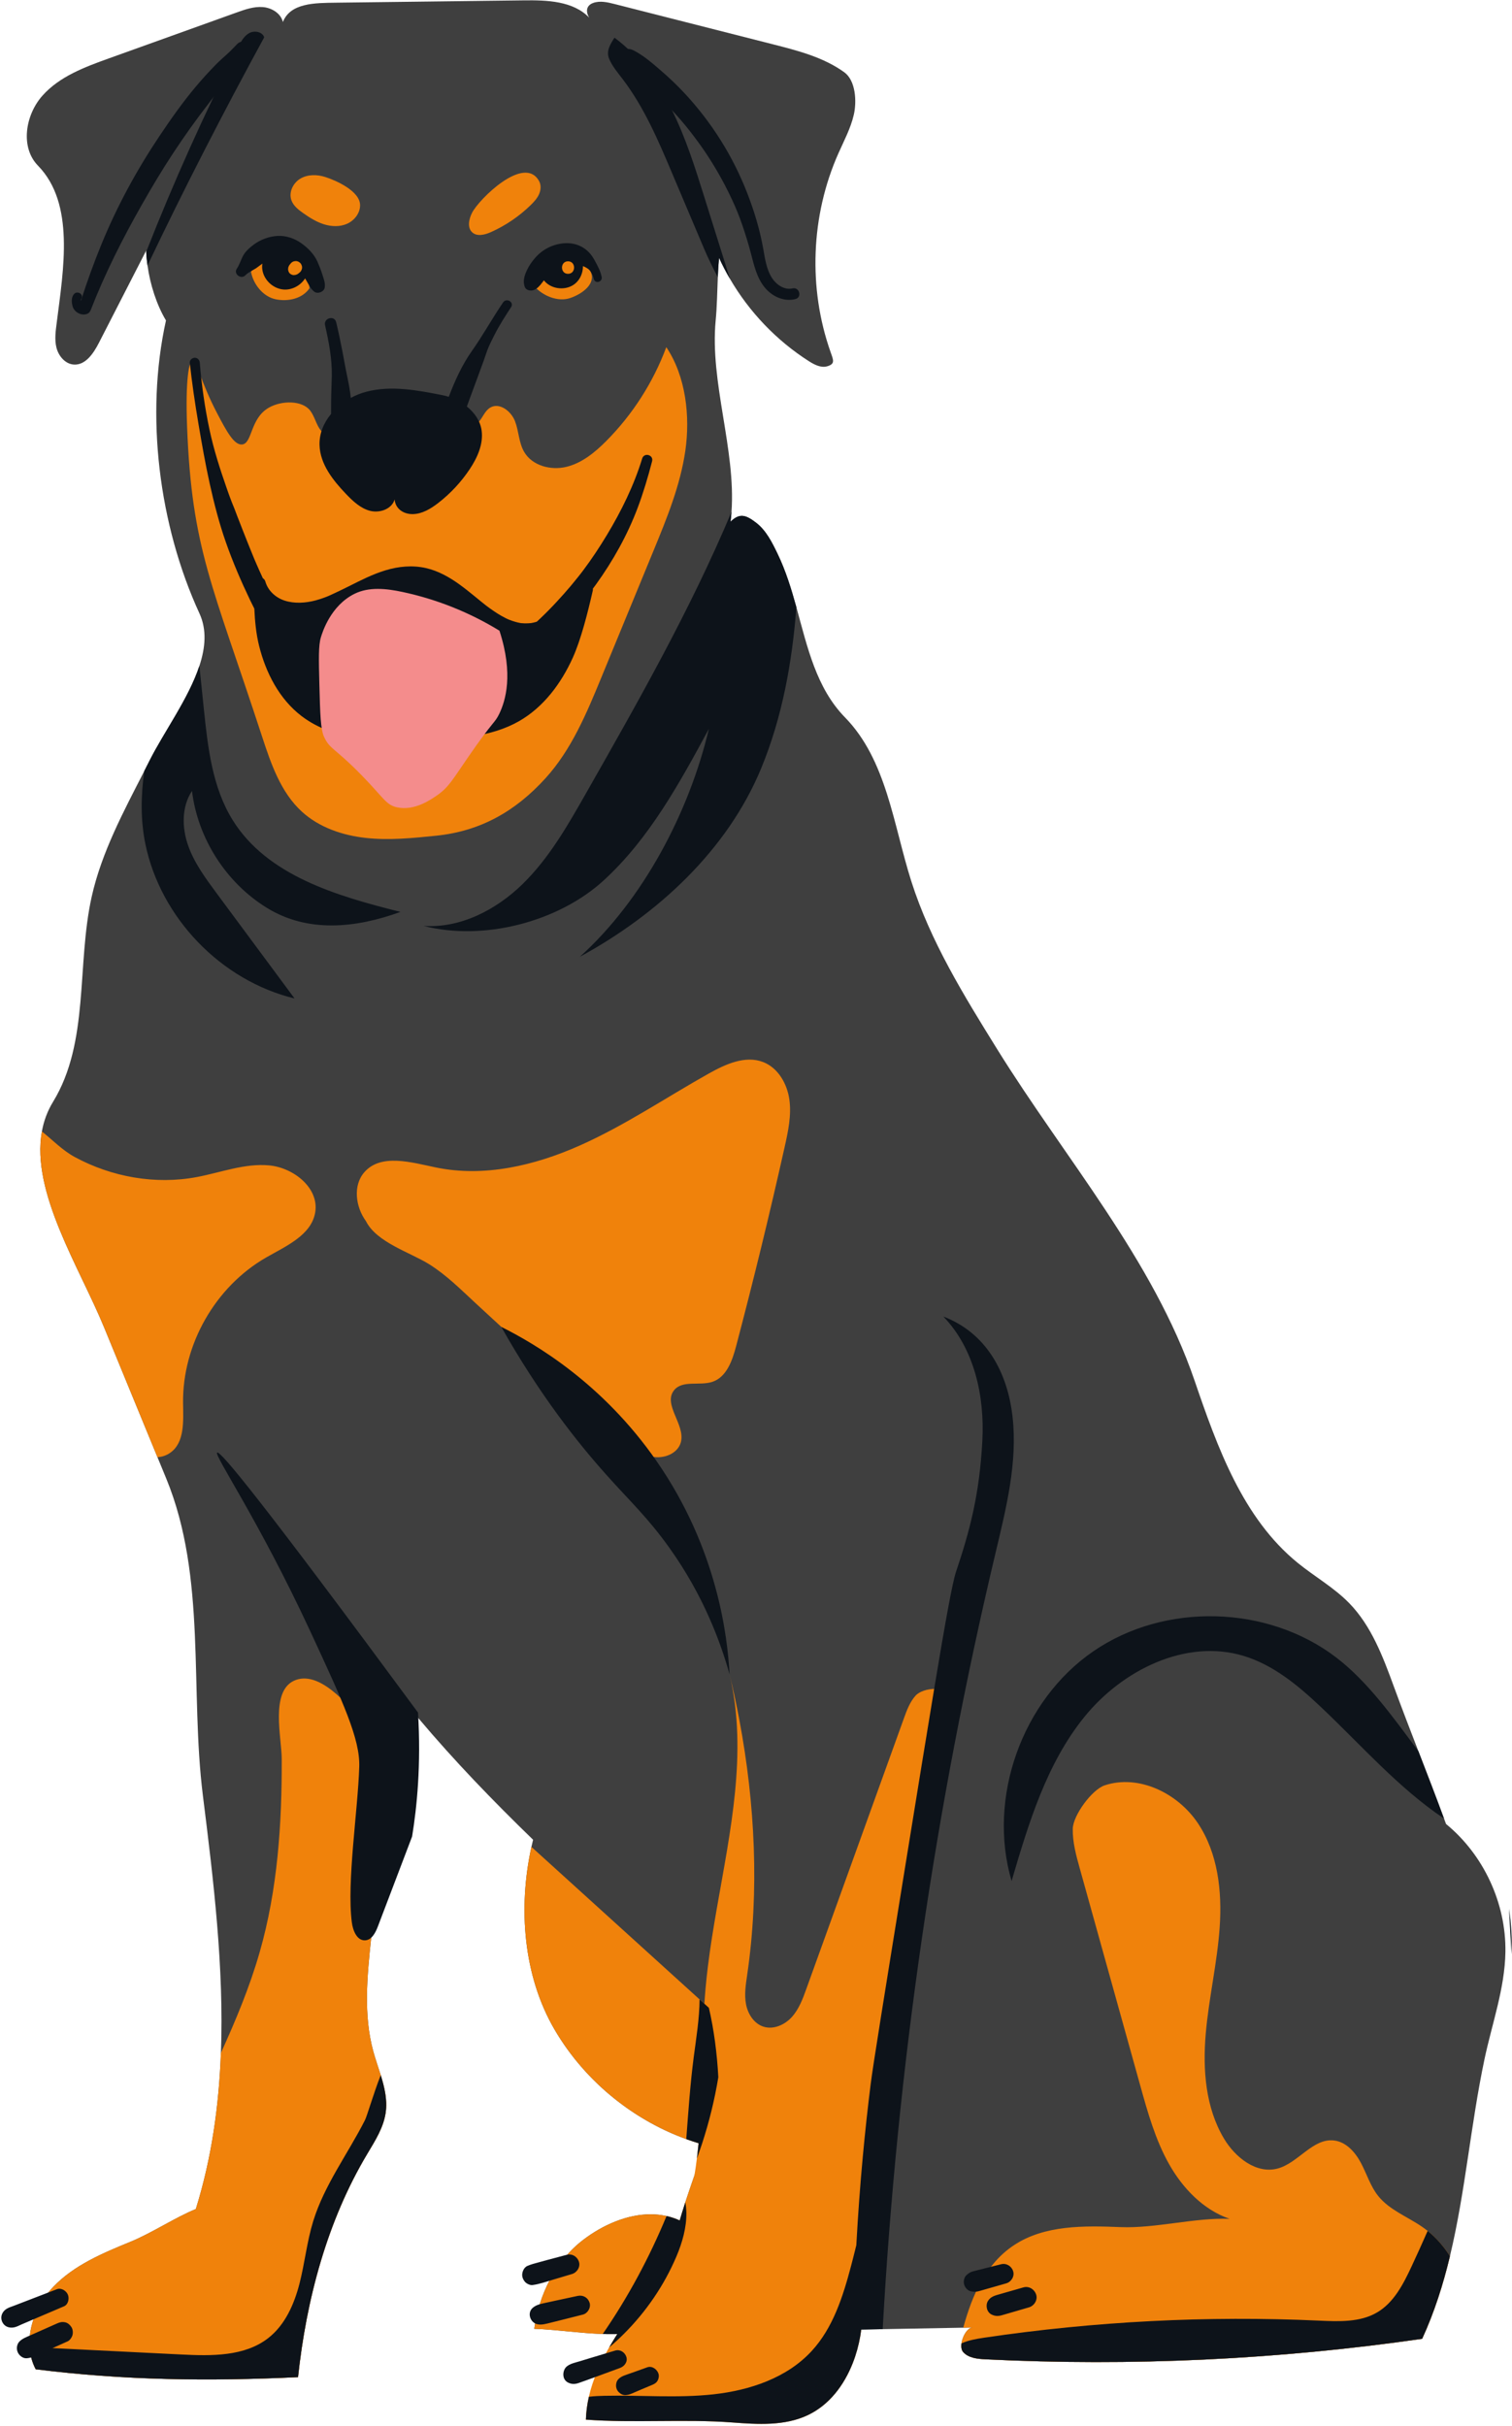
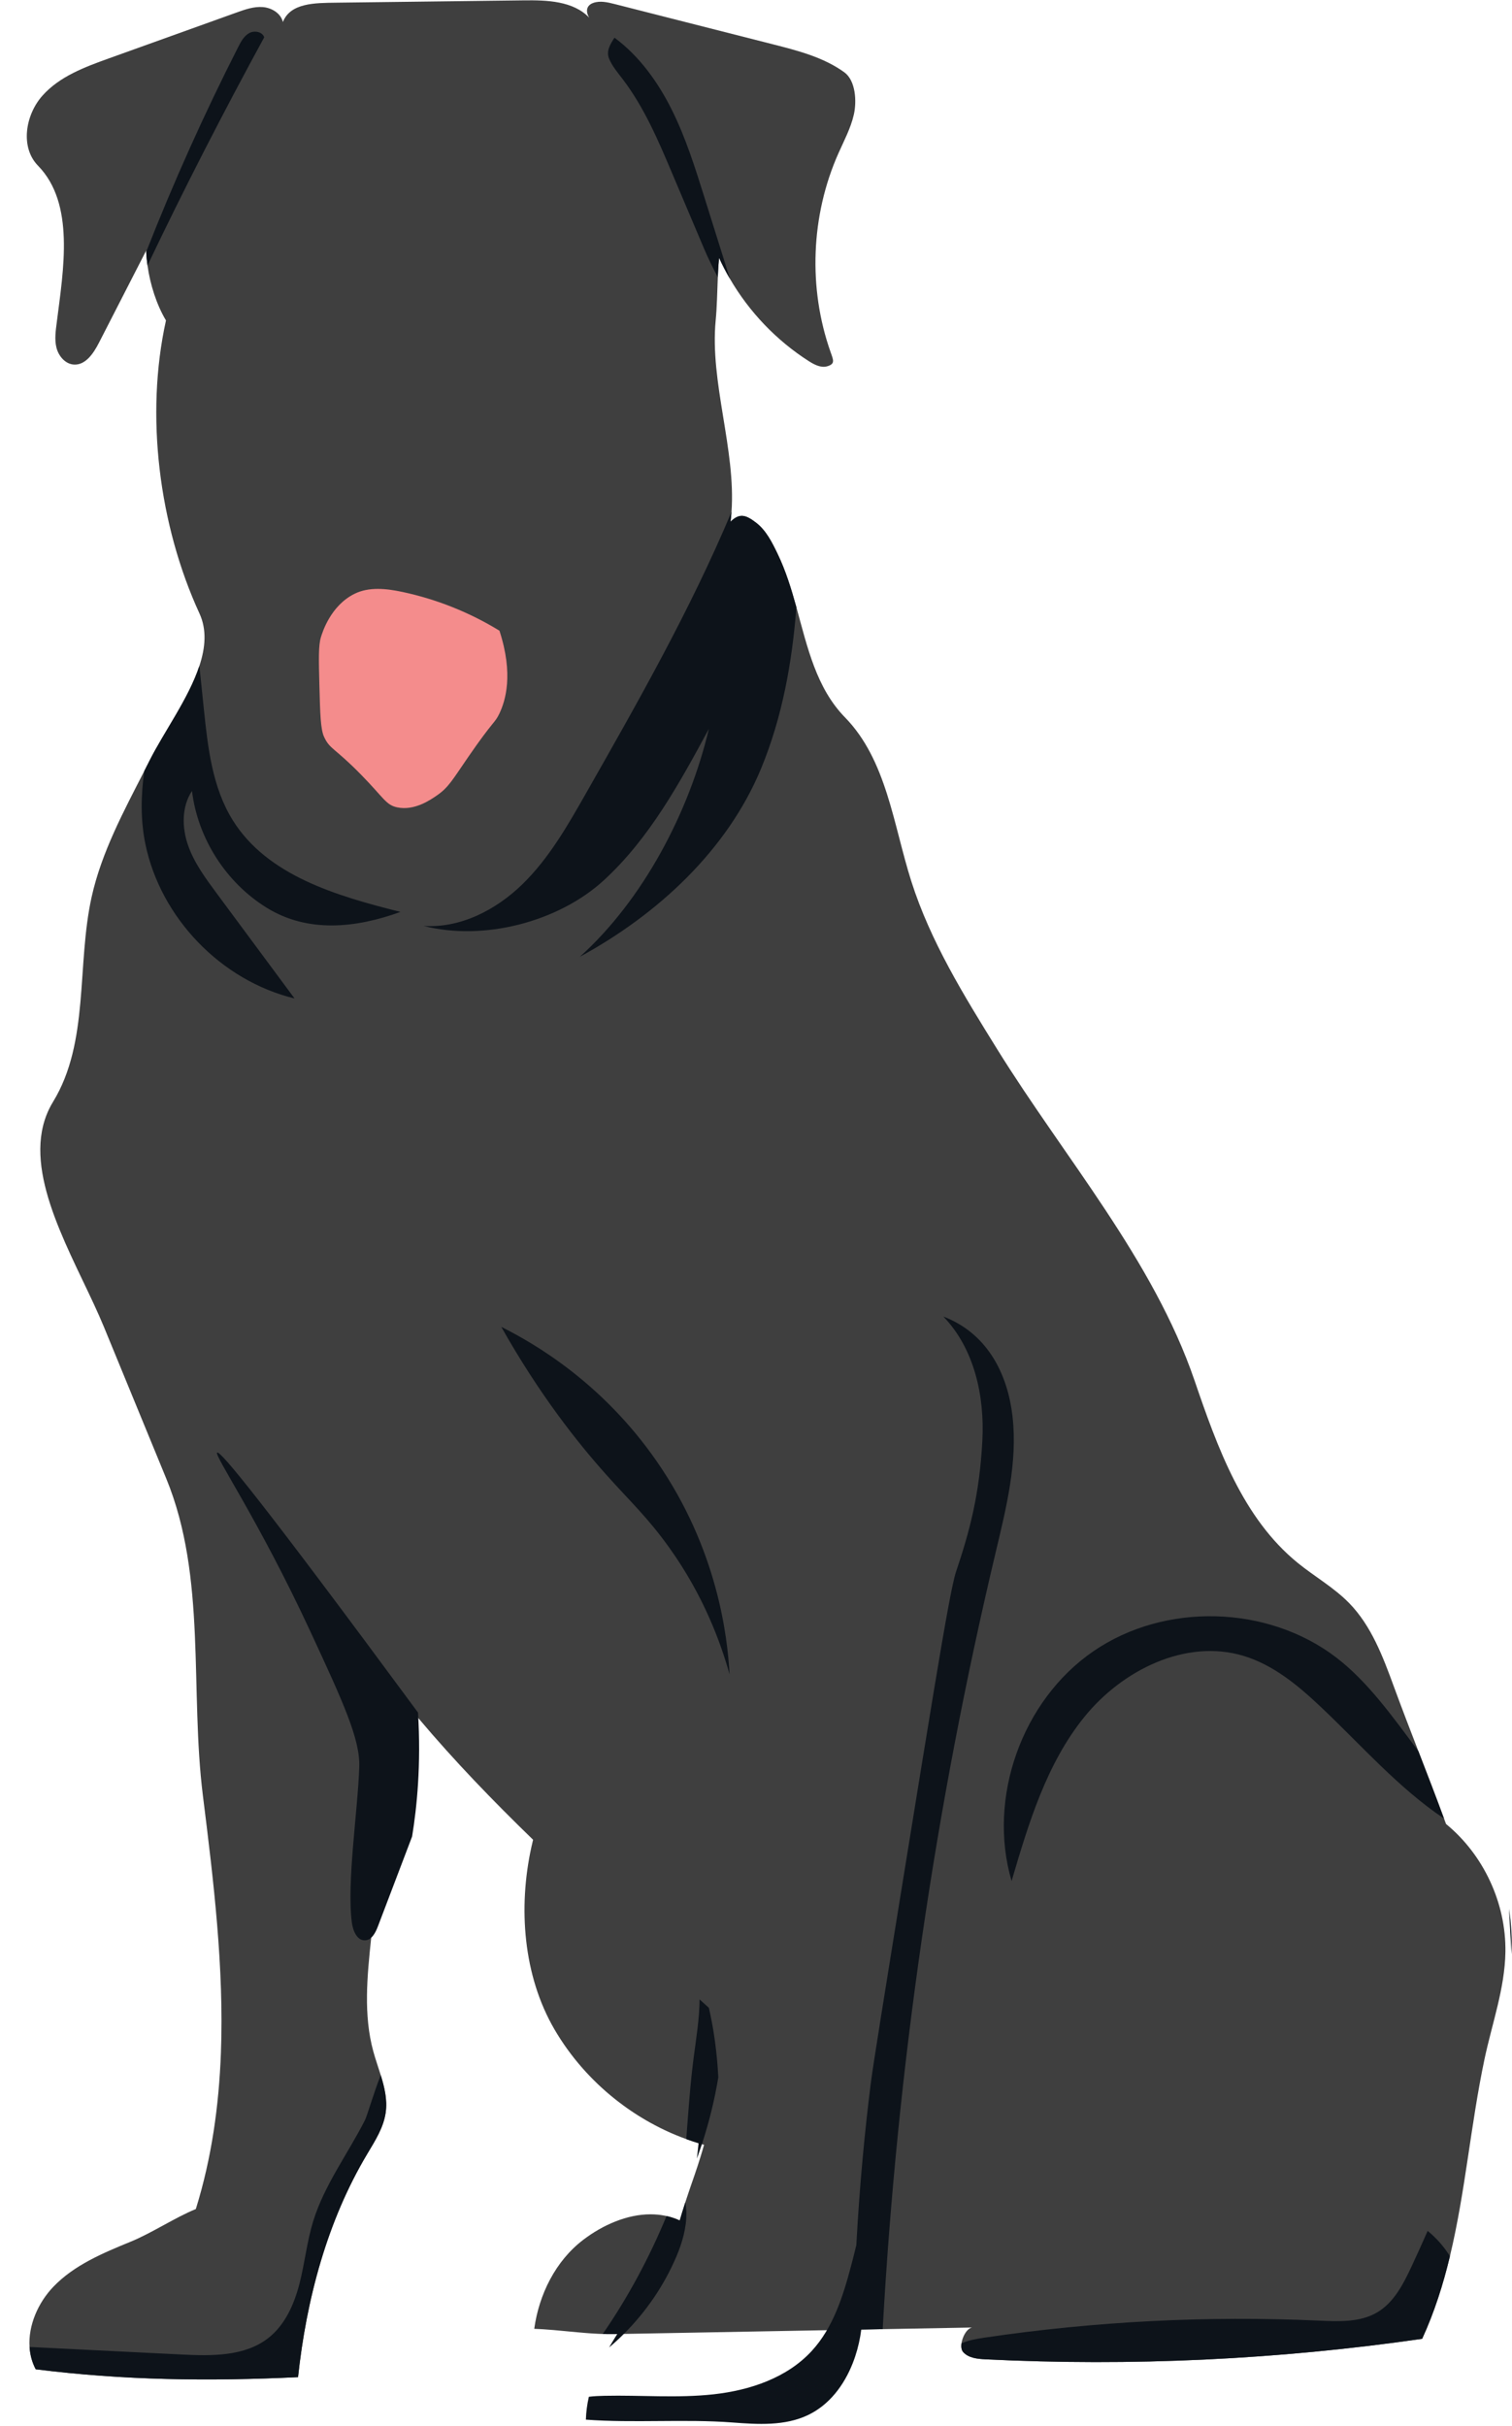
<svg xmlns="http://www.w3.org/2000/svg" height="1501.5" preserveAspectRatio="xMidYMid meet" version="1.0" viewBox="-0.8 -0.2 936.1 1501.5" width="936.1" zoomAndPan="magnify">
  <g id="change1_1">
    <path d="M931.219,1207.954c-0.363,22.571-8.281,44.247-12.953,66.338c-8.554,40.535-11.837,82.134-21.39,121.929 c-4.192,17.47-9.605,34.59-17.198,51.126c-89.415,12.888-180.063,17.146-270.296,12.694c-4.997-0.247-10.565-0.779-13.888-4.53 c-3.18-3.582,0.896-14.537,5.633-15.16c-1.843,0.026-3.699,0.065-5.542,0.104c-16.64,0.298-33.266,0.597-49.906,0.908 c-4.413,0.078-8.839,0.169-13.252,0.247c-1.661,0.026-3.336,0.065-4.997,0.091c-45.337,0.831-90.648,1.661-135.972,2.505 c-1.999,0.026-4.011,0.065-6.022,0.104c-1.363,0.026-2.713,0.052-4.075,0.078c-0.454,0.013-0.922,0.013-1.376,0.026 c-1.713,0.026-3.427,0.026-5.127,0c-0.844-0.013-1.674-0.039-2.492-0.065c-0.896-0.026-1.778-0.065-2.661-0.104 c-0.896-0.039-1.778-0.091-2.661-0.143c-0.883-0.052-1.765-0.104-2.648-0.169c-0.922-0.065-1.83-0.13-2.752-0.208 c-3.466-0.273-6.931-0.61-10.397-0.934c-0.883-0.091-1.752-0.169-2.635-0.247c-4.387-0.428-8.8-0.831-13.265-1.116 c-1.791-0.117-3.582-0.208-5.386-0.273c2.933-21.325,13.239-42.092,30.372-55.11c12.032-9.151,27.01-15.757,41.638-15.757 c1.363,0,2.726,0.065,4.076,0.182c0.286,0.026,0.584,0.052,0.896,0.078c0.415,0.052,0.818,0.104,1.233,0.156 c0.454,0.065,0.909,0.13,1.363,0.208c0.363,0.065,0.74,0.13,1.103,0.195c0.402,0.078,0.818,0.169,1.22,0.26 c0.415,0.091,0.844,0.195,1.259,0.298c0.247,0.065,0.493,0.13,0.727,0.195c0.234,0.065,0.48,0.13,0.727,0.208 c0.363,0.104,0.74,0.221,1.116,0.35c0.363,0.117,0.74,0.247,1.116,0.376c0.467,0.169,0.934,0.35,1.402,0.532 c0.597,0.247,1.194,0.493,1.778,0.766c0.039,0.013,0.078,0.039,0.117,0.052c0.701-2.544,1.415-4.971,2.142-7.32 c0.208-0.688,0.415-1.35,0.623-2.012c0.195-0.636,0.415-1.298,0.636-1.986c0.286-0.896,0.597-1.843,0.922-2.816 c0.402-1.207,0.792-2.375,1.168-3.491c0.415-1.246,0.818-2.414,1.194-3.518c0.208-0.571,0.402-1.155,0.597-1.726 c0.48-1.389,0.909-2.648,1.298-3.751c0.078-0.221,0.143-0.428,0.221-0.636c0.065-0.208,0.143-0.402,0.208-0.597 c0-0.013,0.013-0.026,0.013-0.039c1.35-3.946,2.687-7.969,3.998-12.266v-0.013c0.662-2.154,1.324-4.374,1.96-6.697 c-0.441-0.117-0.883-0.246-1.337-0.376c-0.675-0.194-1.363-0.402-2.051-0.61c-1.155-0.35-2.31-0.714-3.465-1.103 c-1.142-0.376-2.284-0.766-3.427-1.181c-0.247-0.078-0.493-0.169-0.727-0.273c-1.064-0.389-2.116-0.779-3.167-1.181 c-2.09-0.818-4.179-1.674-6.23-2.57c-1.038-0.454-2.064-0.922-3.089-1.402c-0.506-0.234-1.025-0.48-1.532-0.727 c-0.766-0.364-1.519-0.727-2.284-1.116c-0.753-0.376-1.506-0.753-2.258-1.155c-0.402-0.208-0.805-0.428-1.207-0.636 c-1.584-0.831-3.154-1.7-4.712-2.609c-0.688-0.402-1.363-0.792-2.038-1.194c-0.935-0.545-1.856-1.116-2.778-1.687 c-0.623-0.389-1.246-0.779-1.869-1.194c-0.363-0.221-0.727-0.467-1.103-0.714c-0.636-0.402-1.272-0.831-1.908-1.272 c-0.221-0.143-0.441-0.286-0.662-0.441c-0.61-0.415-1.207-0.831-1.804-1.259c-0.013,0-0.026-0.013-0.039-0.026 c-0.662-0.467-1.324-0.948-1.973-1.415c-0.908-0.662-1.817-1.337-2.713-2.025c-0.441-0.324-0.896-0.675-1.337-1.025 c-0.454-0.338-0.896-0.688-1.337-1.051c-0.506-0.389-0.999-0.792-1.506-1.22c-0.376-0.299-0.74-0.597-1.116-0.909 c-0.649-0.532-1.298-1.077-1.934-1.635c-0.324-0.273-0.636-0.545-0.96-0.831c-0.065-0.039-0.117-0.091-0.182-0.143 c-0.26-0.221-0.506-0.454-0.766-0.688c-0.636-0.558-1.259-1.129-1.895-1.7c-0.623-0.571-1.246-1.142-1.856-1.726 c-0.402-0.389-0.818-0.779-1.22-1.168c-0.415-0.39-0.805-0.779-1.207-1.181c-0.584-0.571-1.155-1.142-1.726-1.726 c-0.61-0.61-1.207-1.233-1.791-1.856c-0.013,0-0.013,0-0.013-0.013c-0.039-0.026-0.078-0.065-0.091-0.091 c-0.519-0.532-1.012-1.064-1.493-1.596c-0.13-0.117-0.234-0.234-0.337-0.364c-0.104-0.104-0.208-0.221-0.311-0.337 c-0.519-0.558-1.025-1.129-1.532-1.7c-0.052-0.052-0.104-0.104-0.143-0.169c-0.389-0.428-0.766-0.87-1.129-1.298 c-0.415-0.467-0.831-0.948-1.22-1.428c-0.324-0.363-0.636-0.74-0.934-1.116c-1.207-1.441-2.375-2.907-3.504-4.4 c-0.337-0.428-0.662-0.856-0.986-1.298c-0.337-0.441-0.662-0.87-0.973-1.311c-0.376-0.493-0.74-0.999-1.103-1.505 c-0.519-0.727-1.038-1.454-1.532-2.194c-0.195-0.286-0.389-0.571-0.584-0.857c-1.077-1.57-2.116-3.154-3.115-4.776 c-0.299-0.467-0.584-0.935-0.87-1.402c-0.506-0.818-0.999-1.635-1.48-2.466c-19.391-33.188-22.623-75.371-14.316-113.051 c0.324-1.479,0.662-2.946,1.025-4.413c-24.843-24.077-48.79-48.868-71.036-75.268c-4.491-5.309-8.904-10.695-13.252-16.146 c-1.532,14.589-3.05,29.178-4.595,43.78c-3.79,36.252-7.593,72.503-11.396,108.767c-2.44,23.298-4.828,47.245,1.35,69.842 c1.35,4.906,3.089,9.8,4.608,14.719c2.349,7.58,4.153,15.199,3.089,22.974c-1.272,9.41-6.607,17.678-11.474,25.829 c-24.804,41.521-37.653,90.012-42.806,138.114c-54.994,2.635-107.781,1.999-162.411-4.867c-2.297-4.335-3.504-9.008-3.816-13.784 c-0.896-13.33,5.27-27.438,14.758-37.329c12.902-13.433,30.67-20.832,47.907-27.893c12.876-5.257,27.4-14.913,40.275-20.183 c9.786-31.423,14.29-63.781,15.523-96.541c0-0.013,0-0.013,0-0.013c1.973-52.735-4.53-106.509-11.123-159.089 c-8.229-65.585,2.44-135.297-22.701-196.43c-1.817-4.413-3.634-8.839-5.451-13.252c-11.02-26.828-22.052-53.644-33.085-80.472 c-15.199-36.978-45.272-83.497-38.471-121.15c1.155-6.399,3.375-12.538,6.918-18.34c22.649-37.056,14.472-84.574,23.921-126.965 c6.152-27.529,19.716-52.645,32.578-77.812c1.116-2.181,2.22-4.361,3.323-6.542c8.8-17.496,24.168-38.393,30.774-58.459 c3.738-11.331,4.673-22.402,0.052-32.449c-25.102-54.54-33.733-122.759-20.741-181.374c-5.776-9.618-9.786-22.156-11.435-33.993 v-0.013c-0.415-2.894-0.688-5.724-0.792-8.476c-0.026-0.247-0.026-0.493-0.039-0.74c-9.748,19.015-19.495,38.043-29.243,57.057 c-3.323,6.477-8.255,13.927-15.523,13.473c-5.322-0.337-9.436-5.218-10.76-10.384c-1.311-5.166-0.48-10.604,0.195-15.887 c4.114-32.565,11.305-73.334-11.629-96.813c-11.136-11.396-7.853-31.41,2.726-43.325C36.029,47.115,51.682,41.3,66.673,35.914 c26.361-9.462,52.722-18.924,79.084-28.399c5.205-1.869,10.617-3.764,16.133-3.336c5.529,0.428,11.214,3.868,12.447,9.267 c4.634-11.928,20.001-11.811,32.799-11.98c38.769-0.48,77.552-0.96,116.334-1.441c14.394-0.182,30.554,0.337,40.535,10.708 c-2.375-3.829-1.778-7.593,2.466-9.112c4.231-1.519,8.917-0.415,13.278,0.688c32.812,8.346,65.611,16.692,98.41,25.024 c15.29,3.894,30.982,7.969,43.767,17.211c6.983,5.062,7.814,17.899,5.867,26.309c-1.947,8.398-6.074,16.094-9.579,23.973 c-17.029,38.38-18.781,83.302-4.789,122.889c1.739,4.958,2.985,7.307-2.064,8.787c-3.907,1.142-7.969-0.986-11.409-3.18 c-20.027-12.785-36.9-30.45-48.842-50.983c-2.466-4.218-4.712-8.553-6.736-12.992c-0.363,3.816-0.597,7.879-0.766,12.045v0.013 c-0.376,9.021-0.519,18.47-1.324,26.725c-3.686,38.315,12.564,79.94,9.799,118.463c0,0.013,0,0.013,0,0.013 c-0.143,2.025-0.337,4.037-0.597,6.035c5.698-5.438,9.436-4.179,15.705,0.584c6.269,4.763,9.929,12.123,13.356,19.21 c5.101,10.539,8.553,21.831,11.707,33.201c6.866,24.791,12.278,49.932,30.112,68.194c25.777,26.4,29.866,66.26,41.041,101.421 c11.837,37.186,32.604,70.777,53.177,103.939c41.625,67.104,96.619,130.313,122.175,205.036 c14.187,41.508,29.905,85.275,63.95,112.934c10.474,8.501,22.441,15.238,31.852,24.907c13.719,14.096,20.858,33.149,27.62,51.632 c4.906,13.382,10.033,26.673,15.16,39.951c5.361,13.875,10.734,27.75,15.874,41.703c0.428,1.116,0.831,2.232,1.246,3.349 C917.772,1147.795,931.699,1177.829,931.219,1207.954z" fill="#3F3F3F" />
  </g>
  <g id="change2_1">
-     <path d="M269.176,517.047c-14.425,1.473-28.978,2.946-43.394,1.379c-14.415-1.567-28.874-6.429-39.598-16.188 c-13.185-11.999-19.228-29.743-24.768-46.688C130.494,360.971,118,339.682,115.034,264.094c-1.16-29.572,1.268-41.242,3.469-41.447 c2.388-0.222,4.672,13.031,15.239,33.16c5.705,10.869,10.373,19.559,15.319,19.092c6.466-0.609,4.867-16.065,16.545-22.768 c7.937-4.556,20.767-4.666,25.696,1.877c2.816,3.738,3.645,8.72,6.624,12.33c5.204,6.304,14.708,6.239,22.86,5.634 c18.172-1.35,36.344-2.699,54.517-4.049c7.463-0.554,15.78-1.528,20.559-7.288c2.361-2.845,3.689-6.71,6.88-8.577 c5.726-3.349,12.916,2.227,15.302,8.416c2.386,6.189,2.327,13.269,5.658,19.005c4.981,8.58,16.521,11.605,26.161,9.262 s17.662-8.936,24.659-15.97c16.341-16.427,29.116-36.384,37.193-58.102c12.099,17.976,14.888,42.793,11.763,64.235 c-3.125,21.442-11.443,41.731-19.691,61.769c-10.76,26.141-21.519,52.282-32.279,78.423c-9.09,22.085-18.483,44.657-34.542,62.333 C318.338,501.935,296.735,514.233,269.176,517.047z M189.446,169.355c-0.519-2.181-1.246-4.296-2.258-6.308 c-2.349-4.66-6.581-8.657-11.746-9.475c-3.907-0.623-7.93,0.649-11.214,2.881c-0.467,0.311-0.909,0.636-1.337,0.986 c-3.517,2.83-6.074,6.645-8.281,10.591c1.389,7.723,7.489,15.355,15.16,16.977c7.684,1.622,16.653-0.299,21.04-6.801 C190.523,175.248,190.146,172.249,189.446,169.355z M364.914,167.992c-1.259-2.817-3.115-5.335-5.373-7.424 c-2.453-2.297-5.412-4.063-8.605-5.101c-2.817-0.909-5.88-1.259-8.722-0.48c-4.231,1.168-7.463,4.737-9.306,8.709 c-0.013,0.039-0.039,0.078-0.052,0.117c-1.83,4.037-2.453,8.501-3.037,12.889c5.192,6.204,14.874,10.202,22.506,7.528 C359.969,181.569,368.224,175.377,364.914,167.992z M200.615,109.361c-5.019-1.606-10.76-1.714-15.325,0.917 s-7.456,8.437-5.701,13.406c1.221,3.458,4.289,5.885,7.287,7.998c4.008,2.825,8.221,5.474,12.9,6.94 c4.679,1.466,9.911,1.656,14.381-0.36c4.469-2.016,7.965-6.5,7.98-11.403C222.162,118.167,207.532,111.575,200.615,109.361z M291.425,131.55c-1.951,3.877-3.051,9.18,0.173,12.086c3.029,2.73,7.81,1.487,11.534-0.175c9.123-4.072,17.515-9.775,24.659-16.758 c2.011-1.966,3.958-4.082,5.112-6.646c1.154-2.564,1.413-5.669,0.067-8.138C323.841,95.173,295.654,123.146,291.425,131.55z M383.905,889.296c-30.111-27.664-60.292-55.254-90.333-82.994c-9.269-8.559-17.869-17.257-28.595-23.991 c-11.678-7.332-32.607-13.508-39.211-26.716c-6.444-8.828-8.18-22.109-0.966-30.319c10.279-11.699,28.966-6.096,44.212-2.922 c29.878,6.22,61.15-1.142,89.042-13.527c27.892-12.385,53.3-29.637,79.917-44.567c10.379-5.822,22.663-11.43,33.751-7.109 c9.206,3.588,14.813,13.387,16.184,23.172c1.371,9.785-0.754,19.686-2.911,29.328c-9.236,41.299-19.257,82.422-30.056,123.34 c-2.344,8.882-5.872,19.042-14.566,22.01c-7.959,2.717-18.725-1.282-23.91,5.339c-6.912,8.826,7.032,21.101,4.298,31.973 c-1.827,7.265-10.873,10.669-18.174,8.989S389.421,894.365,383.905,889.296z M96.682,901.692c2.778-0.169,5.451-1.012,7.93-2.752 c9.034-6.36,8.073-19.664,7.93-30.709c-0.467-36.264,19.962-72.075,51.411-90.129c12.369-7.1,27.971-13.797,30.385-27.854 c2.583-15.03-13.226-27.711-28.412-29.152c-15.186-1.441-29.982,4.413-44.974,7.229c-25.608,4.802-52.67-0.052-75.501-12.434 c-7.593-4.114-13.706-10.539-20.326-15.822c-6.801,37.653,23.272,84.172,38.471,121.15C74.63,848.048,85.662,874.864,96.682,901.692 z M240.351,1090.828c-5.309-9.267-11.305-18.132-18.028-26.491c-8.008-9.968-25.972-31.267-41.106-24.297 c-14.732,6.801-7.632,35.512-7.593,48.309c0.143,40.301-2.531,80.979-13.706,119.878c-6.139,21.39-14.745,41.949-23.96,62.236 c0,0,0,0,0,0.013c-1.233,32.76-5.737,65.118-15.523,96.541c-12.876,5.27-27.4,14.926-40.275,20.183 c-17.237,7.061-35.006,14.459-47.907,27.893c-9.488,9.891-15.653,23.999-14.758,37.329c0.311,4.776,1.519,9.449,3.816,13.784 c54.63,6.866,107.418,7.502,162.411,4.867c5.153-48.102,18.002-96.593,42.806-138.114c4.867-8.151,10.202-16.419,11.474-25.829 c1.064-7.775-0.74-15.394-3.089-22.974c-1.519-4.919-3.258-9.812-4.608-14.719c-6.178-22.597-3.79-46.544-1.35-69.842 C232.758,1163.331,236.561,1127.08,240.351,1090.828z M565.965,1049.359c-3.491,3.92-5.348,8.995-7.139,13.94 c-20.118,55.786-40.249,111.571-60.367,167.357c-2.232,6.204-4.569,12.564-8.969,17.47c-4.4,4.893-11.422,8.047-17.691,5.996 c-5.841-1.908-9.605-7.865-10.734-13.901c-1.142-6.048-0.13-12.252,0.753-18.34c7.541-51.58,4.88-105.523-4.802-157.194 c-1.804-9.631-3.855-19.184-6.126-28.62c2.933,12.343,4.374,24.778,4.75,37.264c1.493,47.336-12.24,95.489-18.171,143.5 c-0.571,4.647-1.077,9.281-1.48,13.927c-0.273,3.063-0.493,6.139-0.688,9.216c-0.999-0.896-1.986-1.804-2.985-2.7 c-34.707-31.462-69.401-62.937-104.108-94.399c-8.307,37.679-5.075,79.862,14.316,113.051c0.48,0.831,0.973,1.648,1.48,2.466 c0.286,0.467,0.571,0.935,0.87,1.402c0.999,1.622,2.038,3.206,3.115,4.776c0.195,0.286,0.389,0.571,0.584,0.857 c0.493,0.74,1.012,1.467,1.532,2.194c0.363,0.506,0.727,1.012,1.103,1.505c0.311,0.441,0.636,0.87,0.973,1.311 c0.324,0.441,0.649,0.87,0.986,1.298c1.129,1.493,2.297,2.959,3.504,4.4c0.298,0.376,0.61,0.753,0.934,1.116 c0.389,0.48,0.805,0.96,1.22,1.428c0.363,0.428,0.74,0.87,1.129,1.298c0.039,0.065,0.091,0.117,0.143,0.169 c0.506,0.571,1.012,1.142,1.532,1.7c0.104,0.117,0.208,0.234,0.311,0.337c0.104,0.13,0.208,0.247,0.337,0.364 c0.48,0.532,0.973,1.064,1.493,1.596c0.013,0.026,0.052,0.065,0.091,0.091c0,0.013,0,0.013,0.013,0.013 c0.584,0.623,1.181,1.246,1.791,1.856c0.571,0.584,1.142,1.155,1.726,1.726c0.402,0.402,0.792,0.792,1.207,1.181 c0.402,0.389,0.818,0.779,1.22,1.168c0.61,0.584,1.233,1.155,1.856,1.726c0.636,0.571,1.259,1.142,1.895,1.7 c0.26,0.234,0.506,0.467,0.766,0.688c0.065,0.052,0.117,0.104,0.182,0.143c0.324,0.286,0.636,0.558,0.96,0.831 c0.636,0.558,1.285,1.103,1.934,1.635c0.376,0.312,0.74,0.61,1.116,0.909c0.506,0.428,0.999,0.831,1.506,1.22 c0.441,0.363,0.883,0.714,1.337,1.051c0.441,0.35,0.896,0.701,1.337,1.025c0.896,0.688,1.804,1.363,2.713,2.025 c0.649,0.467,1.311,0.948,1.973,1.415c0.013,0.013,0.026,0.026,0.039,0.026c0.597,0.428,1.194,0.844,1.804,1.259 c0.221,0.156,0.441,0.299,0.662,0.441c0.636,0.441,1.272,0.87,1.908,1.272c0.376,0.247,0.74,0.493,1.103,0.714 c0.623,0.415,1.246,0.805,1.869,1.194c0.922,0.571,1.843,1.142,2.778,1.687c0.675,0.402,1.35,0.792,2.038,1.194 c1.558,0.909,3.128,1.778,4.712,2.609c0.402,0.208,0.805,0.428,1.207,0.636c0.753,0.402,1.506,0.779,2.258,1.155 c0.766,0.389,1.519,0.753,2.284,1.116c0.506,0.246,1.025,0.493,1.532,0.727c1.025,0.48,2.051,0.947,3.089,1.402 c2.064,0.909,4.14,1.765,6.23,2.57c1.051,0.402,2.103,0.792,3.167,1.181c0.234,0.104,0.48,0.195,0.727,0.273 c1.142,0.415,2.284,0.805,3.427,1.181c1.155,0.39,2.31,0.753,3.465,1.103c-0.247,2.518-0.506,5.036-0.805,7.541 c-0.078,0.649-0.156,1.298-0.247,1.934v0.013c-0.428,3.517-0.934,6.996-1.519,10.474c0,0.013-0.013,0.026-0.013,0.039 c-0.065,0.195-0.143,0.389-0.208,0.597c-0.078,0.208-0.143,0.415-0.221,0.636c-0.389,1.103-0.818,2.362-1.298,3.751 c-0.195,0.571-0.389,1.155-0.597,1.726c-0.376,1.103-0.779,2.271-1.194,3.518c-0.376,1.116-0.766,2.284-1.168,3.491 c-0.324,0.973-0.636,1.921-0.922,2.816c-0.221,0.688-0.441,1.35-0.636,1.986c-1.194,3.699-2.129,6.736-2.881,9.28 c-0.584-0.272-1.181-0.519-1.778-0.766c-0.467-0.182-0.934-0.363-1.402-0.532c-0.376-0.13-0.753-0.26-1.116-0.376 c-0.376-0.13-0.753-0.247-1.116-0.35c-0.247-0.078-0.493-0.143-0.727-0.208c-0.234-0.065-0.48-0.13-0.727-0.195 c-0.415-0.104-0.844-0.208-1.259-0.298c-0.402-0.091-0.818-0.182-1.22-0.26c-0.363-0.065-0.74-0.13-1.103-0.195 c-0.454-0.078-0.909-0.143-1.363-0.208c-0.415-0.052-0.818-0.104-1.233-0.156c-0.311-0.026-0.61-0.052-0.896-0.078 c-1.363-0.13-2.713-0.182-4.076-0.182c-14.628,0-29.606,6.607-41.638,15.757c-17.133,13.018-27.438,33.785-30.372,55.11 c1.804,0.065,3.595,0.156,5.386,0.273c4.465,0.286,8.878,0.688,13.265,1.116c0.883,0.078,1.752,0.156,2.635,0.247 c3.465,0.324,6.931,0.662,10.397,0.934c0.921,0.078,1.83,0.143,2.752,0.208c0.883,0.065,1.765,0.117,2.648,0.169 c0.883,0.052,1.765,0.104,2.661,0.143c0.883,0.039,1.765,0.078,2.661,0.104c0.818,0.026,1.648,0.052,2.492,0.065 c1.7,0.026,3.414,0.026,5.127,0c0.454-0.013,0.922-0.013,1.376-0.026c-0.441,0.701-0.896,1.402-1.337,2.103 c-0.688,1.116-1.376,2.232-2.051,3.375c-0.571,0.935-1.116,1.882-1.661,2.83c-0.039,0.078-0.091,0.143-0.13,0.221v0.013 c-5.464,9.579-10.007,19.716-12.408,30.281c-1.064,4.647-1.713,9.371-1.843,14.161c29.359,2.219,61.289-0.48,90.648,1.752 c15.835,1.194,32.513,2.258,46.843-4.582c13.174-6.269,22.338-18.405,27.737-32.163c2.129-5.399,3.673-11.058,4.66-16.704 c0.234-1.35,0.441-2.713,0.61-4.063c2.557-18.716,0.467-37.835-0.091-56.759c-0.078-2.505-0.117-5.01-0.13-7.515 c-0.376-45.09,7.593-89.882,15.523-134.311c11.746-65.767,23.493-131.533,35.239-197.3c-1.558-0.48-3.453-0.688-5.412-0.636 C573.156,1045.206,568.379,1046.646,565.965,1049.359z M883.078,1380.555c-1.168-0.935-2.375-1.83-3.621-2.674 c-9.163-6.269-20.17-10.358-27.075-19.041c-4.712-5.945-6.97-13.434-10.5-20.157c-3.531-6.723-9.189-13.2-16.73-14.096 c-13.213-1.57-22.143,13.979-35.018,17.379c-13.148,3.466-26.18-6.866-33.149-18.547c-11.422-19.119-13.2-42.559-11.305-64.754 c1.895-22.208,7.139-44.039,8.657-66.26c1.506-22.234-1.129-45.714-13.538-64.222s-36.498-30.385-57.655-23.402 c-7.904,2.622-19.638,18.612-19.781,26.945c-0.143,8.333,2.116,16.497,4.348,24.518c12.499,44.857,24.998,89.714,37.497,134.57 c4.621,16.588,9.319,33.37,17.769,48.374c8.463,15.004,21.195,28.282,37.484,33.902c-21.351-0.857-46.038,5.996-67.376,5.127 c-22.766-0.908-47.232-1.376-66.195,11.227c-17.146,11.396-25.803,30.619-31.306,51.009c1.843-0.039,3.699-0.078,5.542-0.104 c-3.167,0.415-6.048,5.451-6.646,9.812c-0.298,2.168-0.039,4.166,1.012,5.348c3.323,3.751,8.891,4.283,13.888,4.53 c90.233,4.452,180.881,0.195,270.296-12.694c7.593-16.536,13.005-33.656,17.198-51.126 C893.163,1390.289,888.53,1384.954,883.078,1380.555z" fill="#F0820B" />
-   </g>
+     </g>
  <g id="change3_1">
    <path d="M90.516,164.124c-0.415-2.894-0.688-5.724-0.792-8.476c16.938-43.157,35.953-85.482,56.98-126.809 c1.674-3.284,3.543-6.749,6.762-8.54c3.219-1.778,8.177-0.896,9.306,2.609C137.943,68.427,113.204,116.438,90.516,164.124z M384.656,48.711c13.33,17.47,22.052,37.952,30.618,58.2c6.581,15.523,13.161,31.047,19.729,46.57 c2.661,6.269,5.581,12.162,8.605,17.912c0.169-4.166,0.402-8.229,0.766-12.045c2.025,4.439,4.27,8.774,6.736,12.992 c-5.244-16.743-10.5-33.487-15.744-50.23c-5.763-18.392-11.552-36.862-20.131-54.124c-8.566-17.25-20.118-33.383-35.59-44.857 c-2.765,4.205-5.283,8.45-3.323,13.07C378.283,40.82,381.606,44.714,384.656,48.711z M133.636,898.837 c-2.112,1.486,25.566,41.457,57.733,110.755c20.533,44.235,30.789,66.7,30.251,83.715c-0.856,27.083-7.827,71.427-4.587,96.343 c0.655,5.033,3.152,11.321,8.221,11.068c4.111-0.205,6.418-4.702,7.882-8.549c15.28-40.153,21.209-55.732,21.209-55.732 c2.969-18.223,5.628-44.378,3.658-76.689C160.131,927.088,135.512,897.518,133.636,898.837z M626.099,876.824 c-3.115-27.997-16.536-52.151-42.858-62.184c19.21,19.871,25.608,49.283,24.142,76.877c-1.765,33.5-7.917,56.201-16.315,81.147 c-2.219,6.607-6.451,29.931-13.512,72.425c-4.595,27.633-10.383,63.366-17.6,107.872c-13.46,83.081-20.183,124.628-21.715,136.79 c-3.403,27.236-6.769,60.686-8.886,99.657c-1.03,4.215-2.094,8.42-3.198,12.615c-5.01,18.976-11.149,38.458-24.44,52.878 c-15.303,16.614-38.198,24.285-60.627,26.777c-22.441,2.492-45.116,0.441-67.688,0.934c-3.219,0.078-6.451,0.195-9.631,0.597 c-1.064,4.647-1.713,9.371-1.843,14.161c29.359,2.219,61.289-0.48,90.648,1.752c15.835,1.194,32.513,2.258,46.843-4.582 c13.174-6.269,22.338-18.405,27.737-32.163c2.129-5.399,3.673-11.058,4.66-16.704c0.234-1.35,0.441-2.713,0.61-4.063 c4.413-0.078,8.839-0.169,13.252-0.247c9.021-162.022,32.475-323.265,70.037-481.134C622.231,932.83,629.227,904.82,626.099,876.824 z M413.507,957.623c21.367,29.822,31.869,58.819,37.383,78.445c-1.286-23.311-7.44-77.548-45.189-131.954 c-33.545-48.347-75.283-72.676-96.143-83.075c23.643,41.974,47.252,71.609,64.553,91.001 C389.646,929.454,399.91,938.645,413.507,957.623z M430.642,1335.763c0.247-0.636,0.467-1.259,0.701-1.895 c0.831-2.31,1.635-4.634,2.401-6.97c4.452-13.537,7.866-27.412,10.176-41.456c0-0.013,0-0.013,0-0.026 c-0.792-14.797-2.713-29.45-5.841-42.923c-0.922-0.844-1.856-1.674-2.778-2.518c-0.999-0.896-1.986-1.804-2.985-2.7 c-0.065,11.785-2.09,23.96-3.634,35.797c-2.245,17.328-3.323,33.928-4.608,50.659c0.234,0.104,0.48,0.195,0.727,0.273 c1.142,0.415,2.284,0.805,3.427,1.181c1.155,0.39,2.31,0.753,3.465,1.103c-0.247,2.518-0.506,5.036-0.805,7.541 C430.811,1334.478,430.733,1335.127,430.642,1335.763z M377.971,1449.865c-0.571,0.935-1.116,1.882-1.661,2.83 c3.154-2.661,6.204-5.464,9.124-8.385c13.81-13.745,24.998-30.138,32.604-48.076c3.582-8.424,6.269-17.925,6.1-26.971 c0-0.298-0.013-0.597-0.026-0.896v-0.013c-0.065-1.869-0.273-3.712-0.61-5.529c-1.506,4.608-2.635,8.281-3.517,11.266 c-0.584-0.272-1.181-0.519-1.778-0.766c-0.467-0.182-0.934-0.363-1.402-0.532c-0.376-0.13-0.753-0.26-1.116-0.376 c-0.376-0.13-0.753-0.247-1.116-0.35c-0.247-0.078-0.493-0.143-0.727-0.208c-0.234-0.065-0.48-0.13-0.727-0.195 c-0.415-0.104-0.844-0.208-1.259-0.298c-10.539,25.518-23.804,50.243-39.496,72.983c0.818,0.026,1.648,0.052,2.492,0.065 c1.7,0.026,3.414,0.026,5.127,0c0.454-0.013,0.922-0.013,1.376-0.026c-0.441,0.701-0.896,1.402-1.337,2.103 C379.334,1447.606,378.646,1448.722,377.971,1449.865z M625.489,1164.019c10.539-35.784,21.598-72.607,45.077-101.603 c23.48-28.996,62.755-48.517,98.475-37.77c18.483,5.555,33.85,18.34,47.868,31.592c24.985,23.597,47.829,49.945,76.306,69.115 c-5.14-13.953-10.513-27.828-15.874-41.703c-15.796-21.169-31.267-42.975-50.736-57.888c-42.559-32.63-106.262-34.305-150.483-3.959 C631.901,1052.15,610.355,1112.569,625.489,1164.019z M181.567,617.781c-16.12-21.753-32.241-43.507-48.348-65.26 c-6.892-9.306-13.888-18.807-17.665-29.749c-3.777-10.955-3.894-23.791,2.505-33.448c3.569,29.437,21.144,56.863,46.401,72.386 c25.258,15.536,54.799,12.603,82.666,2.492c-39.302-9.838-82.458-22.389-103.861-56.798c-12.629-20.274-15.394-44.974-17.86-68.739 c-0.922-8.904-1.843-17.808-2.765-26.712c-6.607,20.066-21.974,40.963-30.774,58.459c-1.103,2.181-2.207,4.361-3.323,6.542 c-2.168,15.29-2.349,30.424,0.61,44.974C98.512,567.823,136.035,606.748,181.567,617.781z M438.066,450.93 c-12.136,51.398-40.652,105.704-79.888,141.047c48.193-26.18,91.414-66.052,112.324-116.763 c13.018-31.579,19.106-65.403,21.754-99.578c-3.154-11.37-6.607-22.662-11.707-33.201c-3.427-7.087-7.087-14.446-13.356-19.21 c-6.269-4.763-10.007-6.022-15.705-0.584c0.26-1.999,0.454-4.011,0.597-6.035c-25.349,60.38-57.875,117.581-90.285,174.534 c-11.292,19.845-22.792,39.964-39.133,55.902c-16.354,15.926-38.471,27.387-61.237,25.803c36.965,9.592,83.484-2.401,111.623-28.23 C401.205,518.787,419.895,484.521,438.066,450.93z M225.126,1312.049c-10.643,20.936-25.154,40.132-32.046,62.587 c-3.868,12.59-5.192,25.803-8.463,38.562c-3.284,12.746-8.917,25.531-19.274,33.643c-14.719,11.526-35.2,11.136-53.865,10.215 c-30.554-1.519-61.094-3.037-91.635-4.556c-0.766-0.039-1.558-0.065-2.349-0.078c0.311,4.776,1.519,9.449,3.816,13.784 c54.63,6.866,107.418,7.502,162.411,4.867c5.153-48.102,18.002-96.593,42.806-138.114c4.867-8.151,10.202-16.419,11.474-25.829 c1.064-7.775-0.74-15.394-3.089-22.974C230.538,1295.215,226.502,1309.349,225.126,1312.049z M883.078,1380.555 c-3.245,7.398-6.568,14.744-9.981,22.052c-5.075,10.864-10.89,22.234-21.208,28.347c-10.591,6.269-23.713,5.698-36.018,5.14 c-69.258-3.141-138.815,0.402-207.385,10.565c-4.725,0.701-9.696,1.557-14.005,3.504c-0.298,2.168-0.039,4.166,1.012,5.348 c3.323,3.751,8.891,4.283,13.888,4.53c90.233,4.452,180.881,0.195,270.296-12.694c7.593-16.536,13.005-33.656,17.198-51.126 C893.163,1390.289,888.53,1384.954,883.078,1380.555z M933.425,1181.165l1.584,28.126 C935.346,1199.907,934.892,1190.523,933.425,1181.165z" fill="#0D131A" />
  </g>
  <g id="change3_2">
-     <path d="M320.432,446.213c-17.431,9.911-38.359,10.873-58.397,11.594c-26.42,0.951-55.213,1.188-76.212-14.873 c-13.715-10.49-22.087-26.758-26.24-43.518c-1.795-7.242-2.573-15.009-2.917-22.885c-0.856-1.723-1.73-3.436-2.562-5.171 c-5.595-11.656-10.739-23.616-15.028-35.817c-4.185-11.905-7.305-24.059-10.035-36.373c-2.73-12.316-4.893-24.778-7.005-37.213 c-2.12-12.482-3.969-25.047-5.341-37.634c-0.183-1.677,1.566-3.103,3.103-3.103c1.773,0,2.968,1.432,3.103,3.103 c1.126,13.955,3.098,27.71,6.006,41.406c2.592,12.208,6.439,24.181,10.547,35.955c1.016,2.912,2.032,5.829,3.164,8.699 c0.742,1.882,1.212,2.964,1.743,4.302c0.569,1.433,1.084,2.89,1.639,4.329c2.255,5.845,4.546,11.674,6.875,17.49 c1.144,2.858,2.284,5.717,3.472,8.557c0.099,0.236,0.231,0.55,0.281,0.668c0.103,0.242,0.205,0.484,0.309,0.725 c0.302,0.707,0.606,1.413,0.912,2.118c0.612,1.41,1.231,2.818,1.858,4.221c0.734,1.644,1.493,3.277,2.242,4.915 c0.679,0.382,1.241,1.023,1.521,1.993c1.688,5.853,6.501,10.015,11.845,11.788c6.107,2.027,13.104,1.574,19.366-0.113 c1.923-0.518,3.818-1.137,5.682-1.84c0.357-0.135,0.713-0.272,1.068-0.412c0.057-0.023,0.747-0.307,0.984-0.402 c0.676-0.292,1.35-0.591,2.018-0.9c3.577-1.653,7.134-3.342,10.654-5.113c7.361-3.703,14.741-7.477,22.65-9.893 c8.159-2.492,16.822-3.328,25.195-1.421c7.395,1.684,14.237,5.484,20.357,9.867c3.269,2.341,6.42,4.851,9.532,7.395 c1.478,1.208,2.951,2.424,4.435,3.625c0.71,0.575,1.423,1.146,2.141,1.712c0.27,0.213,0.541,0.425,0.812,0.636 c0.099,0.076,0.206,0.158,0.265,0.202c2.913,2.172,5.87,4.272,9.031,6.073c0.936,0.534,1.886,1.043,2.852,1.52 c0.321,0.159,0.644,0.314,0.968,0.466c0.107,0.05,0.615,0.271,0.86,0.382c1.352,0.542,2.729,1.026,4.133,1.419 c0.931,0.261,1.871,0.49,2.821,0.666c0.19,0.035,0.38,0.066,0.57,0.097c0.086,0.009,0.172,0.017,0.258,0.026 c1.361,0.128,2.731,0.159,4.097,0.099c0.08-0.004,1.097-0.078,1.773-0.135c-0.21,0.047-0.266,0.074,0.184-0.016 c0.244-0.022,0.416-0.039,0.415-0.046c-0.002-0.015-0.036-0.02-0.085-0.019c0.307-0.061,0.617-0.113,0.923-0.178 c0.774-0.165,1.527-0.379,2.275-0.609c0.701-0.645,1.399-1.288,2.079-1.934c3.564-3.388,7.016-6.895,10.349-10.51 c2.975-3.227,5.909-6.489,8.73-9.852c1.465-1.747,2.901-3.519,4.324-5.301c0.593-0.742,1.18-1.49,1.765-2.24 c0.163-0.212,0.524-0.68,0.563-0.731c0.32-0.42,0.639-0.841,0.956-1.263c5.28-7.029,10.128-14.379,14.668-21.906 c8.928-14.801,16.74-30.693,21.797-47.249c1.196-3.916,7.175-2.284,6.141,1.693c-2.536,9.749-5.4,19.42-8.951,28.851 c-6.354,16.88-15.283,32.832-25.819,47.44c-0.63,0.874-1.284,1.731-1.927,2.596c0.079,0.321,0.094,0.672,0.008,1.052 c-3.322,14.584-7.477,30.676-12.352,41.513C346.686,422.734,335.678,437.545,320.432,446.213z M39.579,1437.141 c-1.789-0.407-3.289-0.092-4.954,0.648c-3.751,1.667-7.502,3.333-11.252,5c-1.841,0.818-3.683,1.636-5.524,2.455 c-2.277,1.012-4.579,1.836-6.428,3.578c-1.806,1.701-2.212,4.549-1.279,6.759c0.887,2.101,3.229,4.011,5.654,3.803 c2.028-0.174,3.477-0.705,5.309-1.514c0.955-0.422,1.906-0.855,2.858-1.282c1.906-0.855,3.811-1.71,5.717-2.565 c3.811-1.71,7.623-3.42,11.434-5.13c1.379-0.619,2.571-2.449,2.955-3.842c0.424-1.539,0.232-3.588-0.648-4.954 C42.536,1438.722,41.218,1437.514,39.579,1437.141z M124.701,68.665c0.448-0.59,0.897-1.179,1.347-1.767 c0.162-0.211,0.324-0.422,0.486-0.633c0.089-0.116,0.237-0.307,0.372-0.481c2.319-2.985,4.551-6.036,6.851-9.037 c0.148-0.193,0.297-0.386,0.445-0.579c-0.025,0.033,0.27-0.349,0.457-0.591c0.715-0.923,1.42-1.846,2.105-2.791 c1.024-1.411,2.056-2.816,3.096-4.215c2.021-2.718,3.998-5.451,5.954-8.216c1.91-2.702,4.106-5.148,6.319-7.676 c1.471-1.681,1.654-4.197,0-5.851c-1.584-1.584-4.267-1.586-5.851,0c-2.218,2.222-4.338,4.574-6.681,6.663 c-2.282,2.033-4.562,4.051-6.706,6.231c-4.349,4.422-8.49,8.971-12.48,13.72c-8.189,9.747-15.609,20.279-22.681,30.857 c-13.939,20.85-25.891,42.835-35.454,66.027c-4.815,11.678-9.103,23.569-12.973,35.593c-0.022-0.023-0.051-0.052-0.086-0.088 c-0.047-0.326,0.003-0.612,0.261-1.015c1.911-2.99-2.695-5.545-4.693-2.743c-1.584,2.221-1.265,5.176-0.551,7.567 c0.907,3.037,4.399,5.182,7.51,4.773c1.84-0.242,2.97-1.04,3.645-2.775c8.789-22.579,19.751-44.255,31.726-65.3 c6.091-10.705,12.389-21.291,19.168-31.576c3.363-5.103,6.805-10.154,10.352-15.131c1.773-2.488,3.571-4.959,5.394-7.411 C122.916,71.03,123.806,69.846,124.701,68.665z M200.444,201.114c2.319,10.152,4.367,20.774,4.178,31.233 c-0.096,5.282-0.378,10.538-0.414,15.822c-0.018,2.606-0.02,5.209-0.034,7.812c-4.565,5.511-7.373,12.178-7.145,19.382 c0.372,11.745,8.334,21.762,16.47,30.24c4.257,4.436,8.971,8.895,14.935,10.389c5.964,1.494,13.405-1.173,15.085-7.087 c0.445,5.781,5.521,9.218,11.318,9.092c5.797-0.126,11.064-3.325,15.652-6.871c7.589-5.867,14.214-12.978,19.529-20.964 c4.748-7.133,8.551-15.548,7.342-24.031c-0.833-5.842-4.367-10.9-9.122-14.723c1.447-4.071,2.973-8.114,4.471-12.167 c2-5.413,4.01-10.823,5.974-16.249c1.009-2.787,1.833-5.613,3.002-8.343c1.098-2.564,2.389-5.061,3.641-7.552 c2.996-5.96,6.673-11.64,10.314-17.222c2.04-3.126-2.903-5.946-4.973-2.907c-6.723,9.867-12.466,20.379-19.358,30.126 c-6.088,8.61-10.507,18.437-14.273,28.309c-1.25-0.403-2.51-0.742-3.766-0.991c-15.577-3.094-31.792-6.176-47.166-2.192 c-3.34,0.866-6.625,2.171-9.716,3.847c-0.443-4.326-1.218-8.585-2.133-12.862c-1.12-5.235-2.005-10.507-3.026-15.764 c-1.184-6.094-2.439-12.189-3.901-18.223C206.245,194.746,199.422,196.64,200.444,201.114z M328.924,179.521 c1.562-0.319,2.883-1.332,3.961-2.453c0.345-0.359,0.687-0.728,1.009-1.108c1.009-1.311,1.216-1.577,0.62-0.798 c0.209-0.265,0.42-0.529,0.632-0.791c0.274-0.349,0.53-0.711,0.793-1.066c0.152,0.19,0.297,0.385,0.459,0.567 c4.621,5.179,13.395,5.906,18.794,1.545c3.227-2.599,4.939-6.77,4.918-10.905c1.02,0.367,2.99,1.318,4.03,2.458 c1.377,1.509,2.189,3.626,2.713,5.562c0.854,3.155,5.468,1.81,4.85-1.337c-0.512-2.611-1.555-4.975-2.788-7.315 c-1.286-2.44-2.413-4.775-4.201-6.91c-4.233-5.055-10.37-7.226-16.881-6.559c-6.632,0.679-12.679,3.775-17.123,8.764 c-2.086,2.341-3.89,4.901-5.23,7.739c-1.601,3.392-2.805,7.073-1.276,10.687C324.949,179.356,327.275,179.858,328.924,179.521z M328.216,385.392c0.045-0.009,0.09-0.017,0.135-0.026c-0.123,0.002-0.352,0.045-0.514,0.081c0.064-0.005,0.127-0.011,0.184-0.016 C328.085,385.418,328.129,385.41,328.216,385.392z M149.343,158.762c-1.142,2.433-2.055,5.152-3.557,7.388 c-2.155,3.208,2.64,6.768,5.287,4.08c1.789-1.817,4.143-2.893,6.295-4.186c0.553-0.332,1.063-0.738,1.589-1.115 c0.247-0.177,2.063-1.516,2.142-1.58c0.174-0.127,0.351-0.251,0.525-0.377c-0.176,1.237-0.192,2.51,0.006,3.814 c0.96,6.425,6.788,11.785,13.278,12.214c5.203,0.346,10.388-2.514,13.169-6.871c0.079,0.123,0.167,0.239,0.245,0.363 c1.69,2.669,2.919,6.016,5.516,7.89c2.128,1.536,5.986,0.034,6.405-2.606c0.45-2.833-0.634-5.463-1.487-8.141 c-0.849-2.666-1.848-5.264-2.982-7.824c-2.099-4.742-6.002-8.636-10.205-11.591c-4.132-2.904-9.455-4.696-14.534-4.407 c-5.344,0.305-10.577,2.278-14.866,5.474C153.531,153.254,150.763,155.736,149.343,158.762z M16.605,1436.709 c2.411-1.029,4.821-2.057,7.231-3.085c5.006-2.136,10.013-4.272,15.019-6.408c2.635-1.124,3.361-4.857,2.365-7.218 c-1.026-2.432-4.121-4.384-6.819-3.346c-5.082,1.956-10.165,3.912-15.247,5.868c-2.447,0.942-4.894,1.883-7.341,2.825 c-1.318,0.507-2.635,1.014-3.953,1.521c-1.617,0.622-3.392,1.114-4.828,2.081c-2.581,1.739-3.785,4.79-2.538,7.745 c1.265,2.998,4.226,4.148,7.317,3.591c1.691-0.304,3.313-1.236,4.899-1.913C14.009,1437.816,15.307,1437.262,16.605,1436.709z M489.83,178.297c-4.984,1.178-9.991-2.302-12.612-6.333c-3.512-5.399-4.388-12.029-5.494-18.243 c-2.1-11.803-5.588-23.332-9.936-34.497c-8.92-22.905-22.087-43.827-38.856-61.804c-4.607-4.939-9.52-9.601-14.638-14.007 c-5.303-4.565-10.898-9.503-17.213-12.604c-2.638-1.296-5.677-0.9-7.535,1.504c-1.729,2.238-1.661,5.647,0.457,7.669 c4.365,4.168,9.432,7.636,14.034,11.545c4.635,3.937,9.078,8.095,13.329,12.443c4.312,4.41,8.455,8.973,12.365,13.744 c0.91,1.11,1.808,2.23,2.693,3.36c0.09,0.114,0.179,0.229,0.268,0.344c0.087,0.113,0.338,0.438,0.448,0.583 c0.205,0.269,0.408,0.539,0.613,0.809c0.262,0.349,0.531,0.693,0.799,1.038c-0.059-0.076-0.023-0.029,0.13,0.17 c1.84,2.431,3.65,4.88,5.392,7.382c6.937,9.963,13.011,20.585,18.157,31.58c2.62,5.599,4.528,10.285,6.643,16.415 c1.991,5.774,3.763,11.643,5.311,17.55c1.897,7.237,3.593,14.789,8.428,20.728c4.532,5.566,11.871,9.044,19.039,7.235 C495.934,183.826,494.122,177.282,489.83,178.297z M622.172,1413.02c3.079-0.879,5.303-4.366,4.278-7.534 c-1.04-3.213-4.205-5.119-7.534-4.278c-3.23,0.816-6.46,1.633-9.69,2.449c-1.585,0.401-3.169,0.801-4.754,1.202 c-0.792,0.2-1.586,0.395-2.376,0.602c-0.365,0.096-0.73,0.191-1.088,0.31c-1.406,0.467-2.2,1.104-3.332,2.043 c-1.625,1.346-2.097,3.974-1.563,5.913c0.518,1.88,2.219,3.906,4.245,4.245c1.135,0.19,2.077,0.351,3.191,0.201 c0.677-0.091,1.29-0.211,1.944-0.392c0.727-0.201,1.451-0.413,2.176-0.62c1.632-0.466,3.263-0.932,4.895-1.398 C615.766,1414.849,618.969,1413.935,622.172,1413.02z M399.913,1464.979c-2.742,0.989-5.476,2.002-8.229,2.959 c-1.351,0.47-2.703,0.94-4.054,1.41c-2.824,0.982-6.186,2.125-6.872,5.487c-0.261,1.283-0.23,2.469,0.286,3.692 c0.508,1.205,1.253,1.942,2.32,2.711c2.918,2.102,6.402,0.234,9.201-0.972c1.295-0.558,2.588-1.119,3.884-1.673 c2.157-0.901,4.315-1.802,6.472-2.703c1.424-0.595,2.569-1.212,3.382-2.6c0.71-1.213,1.01-3,0.57-4.36 C405.989,1466.198,402.894,1463.904,399.913,1464.979z M640.709,1419.996c-1.061-3.278-4.431-5.464-7.883-4.476 c-3.26,0.933-6.52,1.865-9.781,2.798c-1.6,0.458-3.201,0.916-4.801,1.374c-2.869,0.821-5.775,1.473-7.425,4.286 c-1.591,2.712-0.737,6.779,2.172,8.284c2.073,1.072,3.982,1.154,6.191,0.576c0.834-0.218,1.66-0.478,2.488-0.719 c1.598-0.465,3.197-0.93,4.795-1.396c3.256-0.948,6.512-1.895,9.768-2.843C639.45,1426.943,641.786,1423.322,640.709,1419.996z M328.832,1414.075c4.356-0.56,8.684-2.114,12.892-3.369c3.868-1.154,7.736-2.307,11.604-3.461c3.087-0.921,5.347-4.369,4.306-7.584 c-1.037-3.203-4.244-5.193-7.584-4.306c-3.901,1.035-7.801,2.07-11.702,3.106c-1.95,0.517-3.892,1.065-5.837,1.605 c-2.335,0.647-4.661,1.21-6.878,2.205c-2.43,1.09-3.703,4.71-2.911,7.154c0.338,1.045,0.886,1.987,1.629,2.796 C325.295,1413.247,327.402,1414.259,328.832,1414.075z M386.976,1458.509c-0.913-2.82-3.868-4.796-6.861-3.895 c-4.948,1.489-9.898,2.974-14.851,4.446c-2.433,0.723-4.858,1.462-7.28,2.222c-3.218,1.011-7.734,1.696-9.314,5.017 c-1.321,2.776-0.89,6.474,2.113,8.06c2.323,1.227,4.422,1.13,6.795,0.293c1.243-0.439,2.486-0.877,3.73-1.316 c2.4-0.847,4.79-1.713,7.176-2.596c4.862-1.8,9.728-3.587,14.596-5.37C385.813,1464.369,387.957,1461.539,386.976,1458.509z M364.211,1424.984c-1.049-3.24-4.09-4.9-7.384-4.193c-4.404,0.945-8.807,1.89-13.21,2.835c-2.159,0.464-4.326,0.903-6.477,1.404 c-2.944,0.687-5.904,1.132-8.232,3.238c-3.398,3.073-1.509,8.782,2.63,9.962c2.842,0.81,5.933-0.247,8.729-0.899 c2.231-0.521,4.448-1.103,6.67-1.663c4.361-1.1,8.722-2.2,13.082-3.299C363.064,1431.601,365.195,1428.023,364.211,1424.984z" fill="#0D131A" />
-   </g>
+     </g>
  <g id="change4_1">
    <path d="M308.41,441.369c-2.927,6.183-3.463,3.913-19.303,26.916c-9.717,14.111-12.145,18.785-19.265,23.723 c-4.206,2.917-14.108,9.734-24.714,7.491c-7.017-1.484-8.163-5.723-22.463-20.309c-16.473-16.804-19.224-15.535-22.814-23.299 c-2.167-4.688-2.445-13.868-2.912-32.036c-0.419-16.311-0.598-24.568,0.915-29.569c0.976-3.224,6.041-19.608,20.766-26.933 c9.05-4.502,19.826-3.291,29.713-1.188c21.199,4.509,41.617,12.663,60.091,23.996C317.261,417.277,312.096,433.582,308.41,441.369z" fill="#F48C8C" />
  </g>
  <g id="change2_2">
-     <path d="M179.467,162.538c0.493-0.49,1.075-0.829,1.745-1.017c0.35-0.047,0.701-0.094,1.051-0.141 c0.714,0.002,1.379,0.182,1.996,0.54c0.267,0.206,0.534,0.412,0.8,0.618c0.386,0.358,0.658,0.782,0.818,1.273 c0.248,0.471,0.361,0.979,0.341,1.524c0.021,0.544-0.093,1.052-0.341,1.524c-0.159,0.49-0.432,0.915-0.818,1.273 c-0.113,0.103-0.226,0.206-0.338,0.309c-0.053,0.048-0.106,0.097-0.159,0.145c-0.025,0.023-0.049,0.046-0.074,0.068 c-0.137,0.111-0.276,0.219-0.418,0.324c-0.125,0.121-0.26,0.225-0.408,0.313c-0.012,0.007-0.024,0.014-0.036,0.021 c-0.106,0.064-0.211,0.132-0.32,0.192c-0.281,0.155-1.172,0.453-0.942,0.401c-0.098,0.022-0.921,0.127-1.017,0.136 c-0.02,0.002-0.04,0.004-0.06,0.006c-0.044,0.004-0.087,0.01-0.131,0.01c-0.544,0.01-0.703-0.027-1.042-0.162 c-0.146-0.058-0.288-0.121-0.434-0.182c-0.285-0.08-0.532-0.224-0.742-0.432c-0.113-0.088-0.227-0.175-0.34-0.263 c-0.328-0.305-0.56-0.665-0.695-1.082c-0.057-0.134-0.113-0.268-0.169-0.402c-0.013-0.031-0.026-0.062-0.038-0.093 c-0.003-0.007-0.006-0.013-0.008-0.02c-0.005-0.012-0.131-0.947-0.131-0.964c0-0.024,0.001-0.047,0.003-0.071 c0.018-0.214,0.05-0.416,0.079-0.636c0.001-0.342,0.087-0.66,0.259-0.956c0.064-0.151,0.127-0.302,0.191-0.452 c0.008-0.017,0.016-0.033,0.025-0.049c0.013-0.024,0.028-0.048,0.042-0.072c0.033-0.056,0.065-0.112,0.098-0.168 c0.016-0.028,0.033-0.056,0.049-0.084c0.007-0.012,0.014-0.024,0.021-0.036c0.055-0.092,0.554-0.725,0.621-0.803 C179.112,162.927,179.292,162.734,179.467,162.538L179.467,162.538z M350.881,169.277c4.985,0,4.993-7.747,0-7.747 C345.896,161.53,345.888,169.277,350.881,169.277L350.881,169.277z" fill="#F0820B" />
-   </g>
+     </g>
</svg>